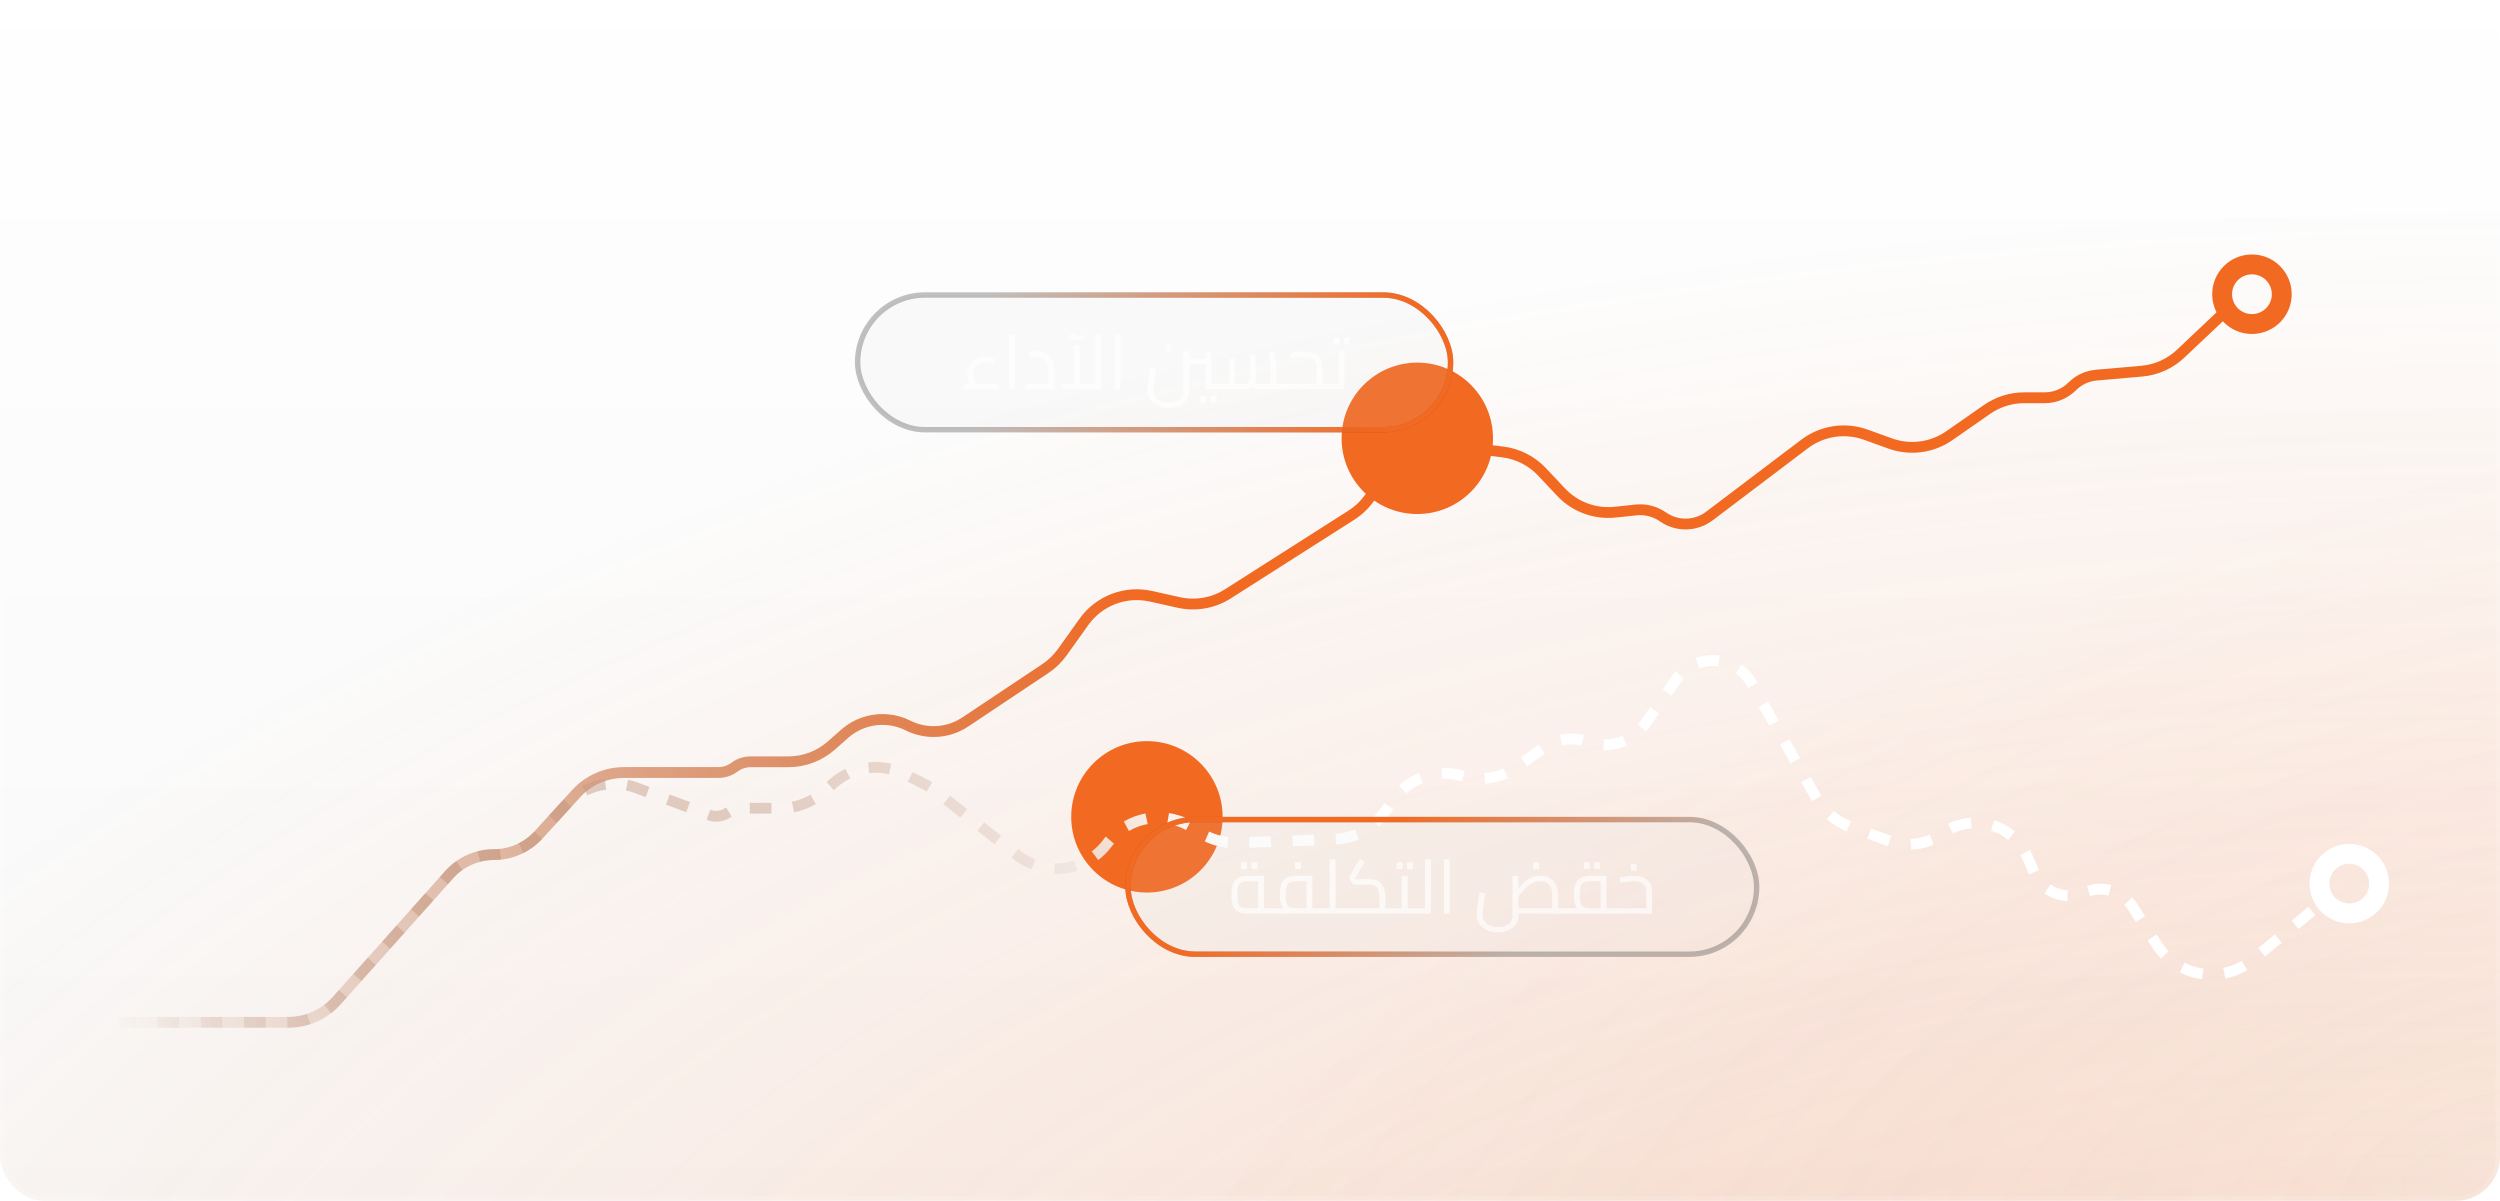
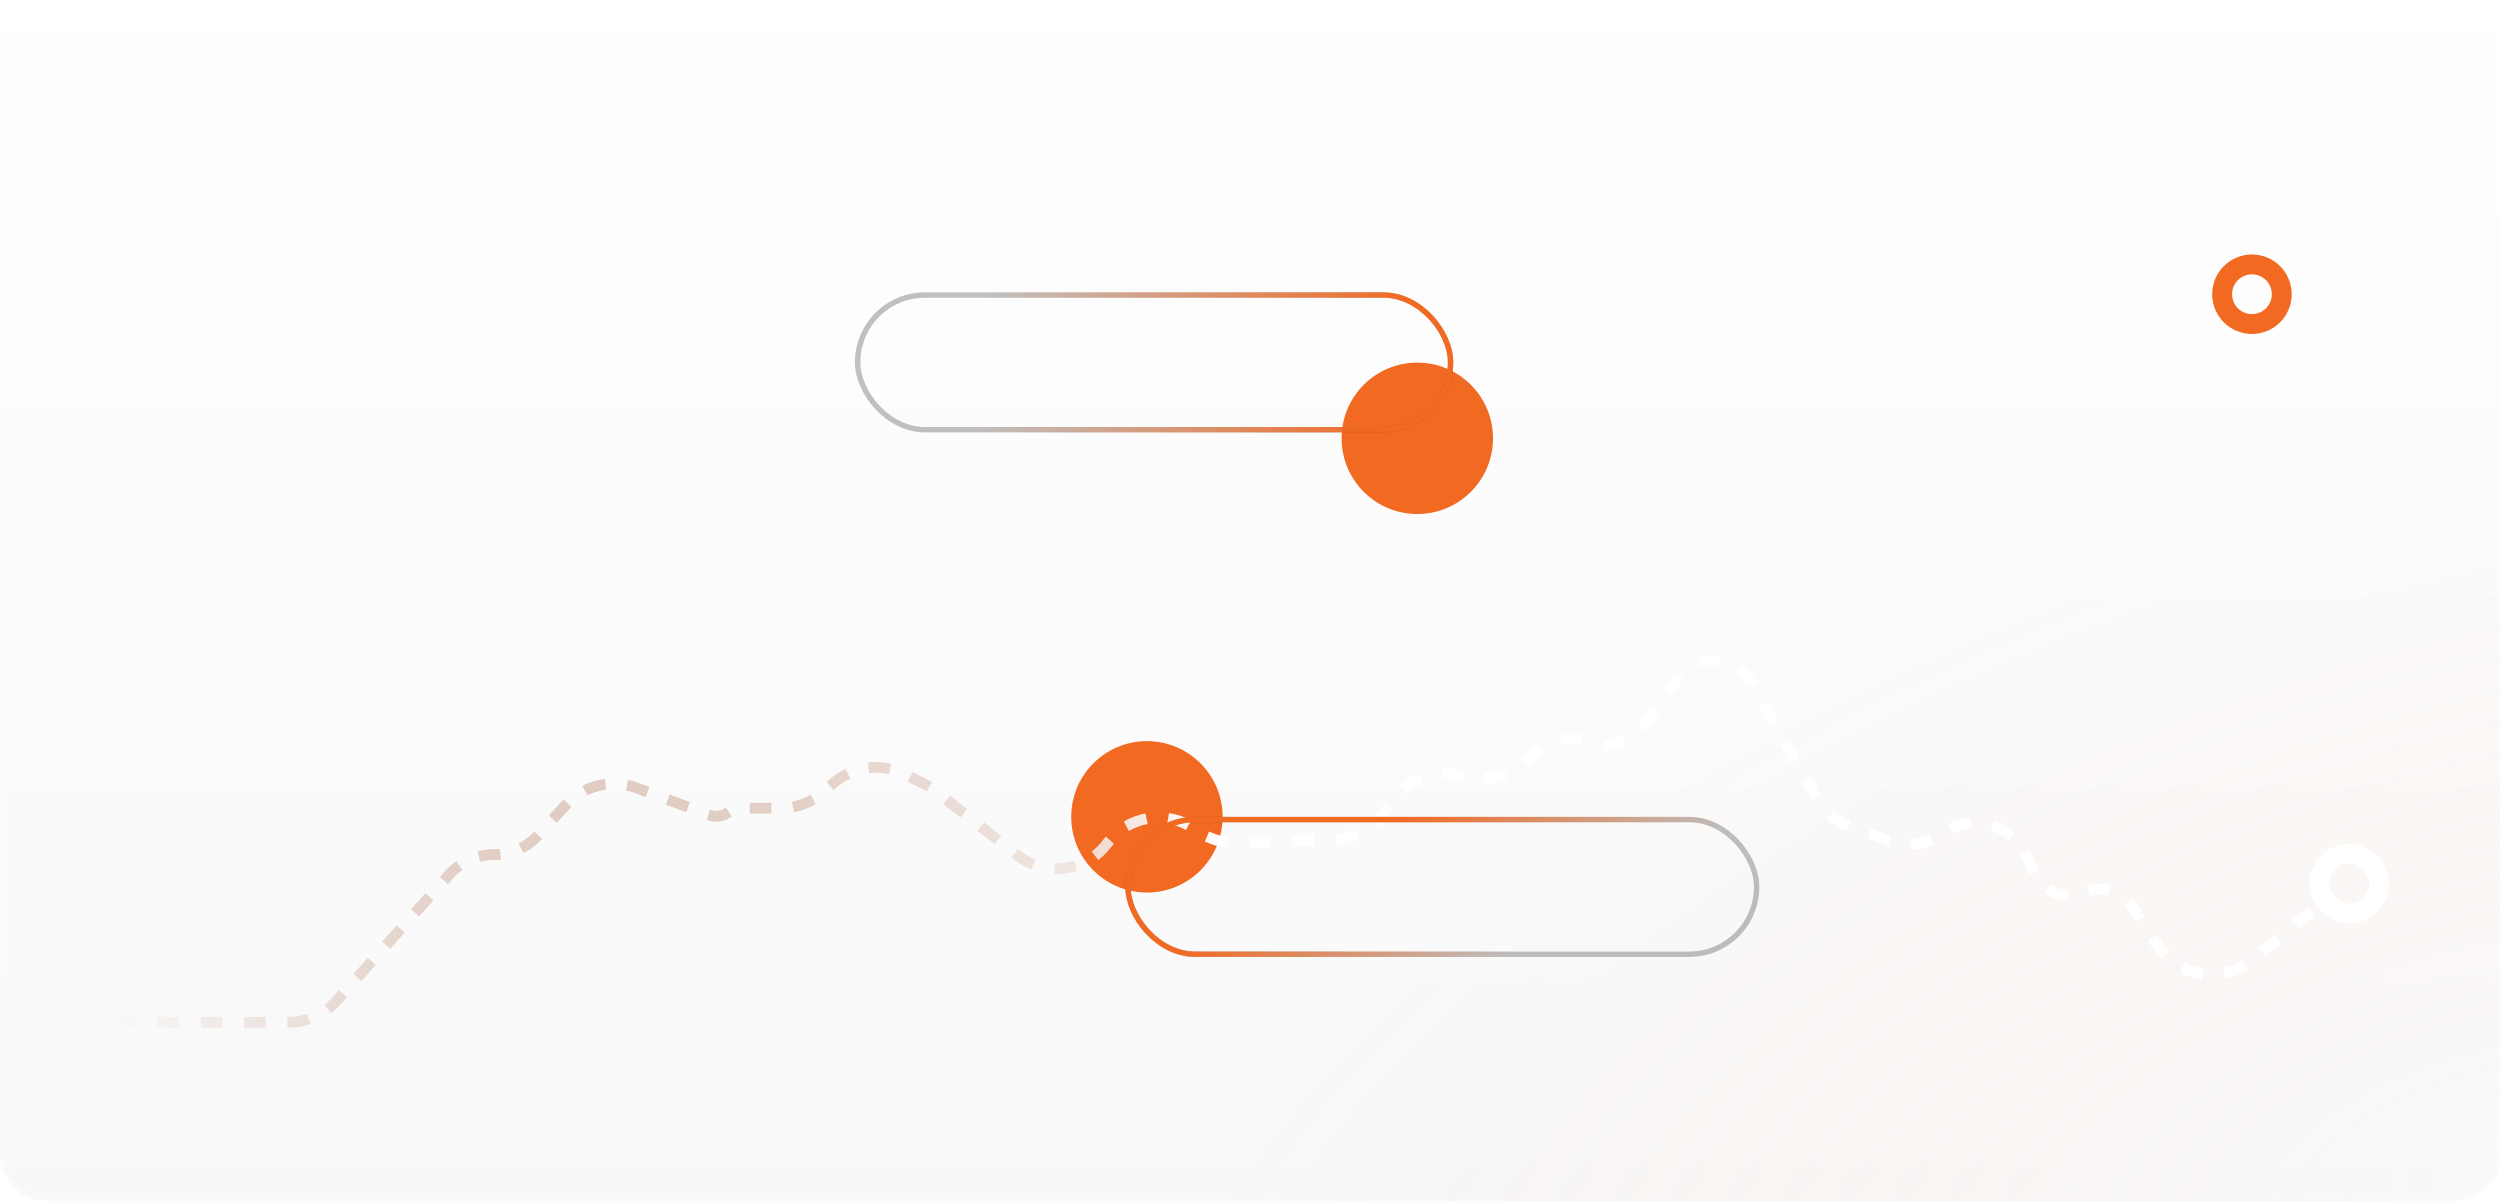
<svg xmlns="http://www.w3.org/2000/svg" width="560" height="269" viewBox="0 0 560 269" fill="none">
  <g filter="url(#filter0_i_306_8321)">
    <rect width="560" height="269" rx="10" fill="url(#paint0_linear_306_8321)" fill-opacity="0.03" />
-     <rect width="560" height="269" rx="10" fill="url(#paint1_radial_306_8321)" fill-opacity="0.24" />
    <rect width="560" height="269" rx="10" fill="url(#paint2_radial_306_8321)" fill-opacity="0.09" style="mix-blend-mode:plus-lighter" />
  </g>
  <rect x="0.5" y="0.5" width="559" height="268" rx="9.5" stroke="white" stroke-opacity="0.13" />
  <circle cx="504.436" cy="65.905" r="6.679" stroke="#F26922" stroke-width="4.452" />
  <circle cx="526.239" cy="197.933" r="6.679" stroke="white" stroke-width="4.452" />
-   <path d="M25.56 229H64.575C68.716 229 72.66 227.234 75.418 224.145L100.609 195.927C103.165 193.064 106.822 191.427 110.66 191.427V191.427C114.448 191.427 118.062 189.832 120.614 187.033L129.055 177.779C131.809 174.76 135.707 173.04 139.794 173.04H160.932C162.228 173.04 163.49 172.619 164.526 171.84V171.84C165.563 171.062 166.825 170.641 168.121 170.641H176.597C180.141 170.641 183.563 169.346 186.219 167L189.198 164.369C193.112 160.913 198.732 160.18 203.401 162.517V162.517C207.512 164.574 212.411 164.269 216.235 161.717L234.19 149.736C235.655 148.758 236.93 147.522 237.953 146.088L242.794 139.304C246.184 134.554 252.086 132.292 257.782 133.559L264.067 134.957C267.833 135.795 271.778 135.101 275.032 133.028L302.709 115.399C304.282 114.396 305.648 113.101 306.731 111.582L311.221 105.291C314.74 100.36 320.948 98.128 326.801 99.69L329.051 100.291L336.632 101.239C339.991 101.66 343.098 103.239 345.417 105.705L349.667 110.226C352.78 113.536 357.261 115.201 361.78 114.724L366.491 114.228C368.613 114.004 370.745 114.556 372.493 115.781V115.781C375.637 117.984 379.844 117.907 382.906 115.59L404.229 99.451C408.149 96.484 413.304 95.7 417.929 97.367L423.412 99.343C427.846 100.94 432.779 100.289 436.646 97.597L445.106 91.706C447.543 90.008 450.442 89.099 453.412 89.099H458.02C460.33 89.099 462.545 88.181 464.178 86.546V86.546C465.626 85.097 467.539 84.205 469.581 84.027L479.744 83.142C483.011 82.858 486.086 81.477 488.469 79.224L499.165 69.113" stroke="url(#paint3_linear_306_8321)" stroke-width="2.423" />
  <circle cx="318.686" cy="98.183" r="4.845" fill="white" />
  <g style="mix-blend-mode:plus-lighter" filter="url(#filter1_f_306_8321)">
    <circle cx="318.686" cy="98.183" r="6.056" fill="#F26922" />
  </g>
  <g style="mix-blend-mode:plus-lighter" filter="url(#filter2_f_306_8321)">
    <circle cx="318.686" cy="98.183" r="12.113" fill="#F26922" />
  </g>
  <g style="mix-blend-mode:plus-lighter" filter="url(#filter3_f_306_8321)">
    <circle cx="317.475" cy="98.183" r="16.958" fill="#F26922" />
  </g>
  <circle cx="258.123" cy="182.972" r="4.845" fill="white" />
  <g style="mix-blend-mode:plus-lighter" filter="url(#filter4_f_306_8321)">
    <circle cx="258.123" cy="182.972" r="6.056" fill="#F26922" />
  </g>
  <g style="mix-blend-mode:plus-lighter" filter="url(#filter5_f_306_8321)">
    <circle cx="258.123" cy="182.972" r="12.113" fill="#F26922" />
  </g>
  <g style="mix-blend-mode:plus-lighter" filter="url(#filter6_f_306_8321)">
    <circle cx="256.912" cy="182.972" r="16.958" fill="#F26922" />
  </g>
  <path d="M25.56 229H64.575C68.716 229 72.66 227.234 75.418 224.145L100.609 195.927C103.165 193.064 106.822 191.426 110.66 191.426V191.426C114.448 191.426 118.062 189.832 120.614 187.033L126.756 180.3C130.757 175.914 137.023 174.402 142.584 176.481L158.856 182.563C160.304 183.105 161.929 182.871 163.166 181.942V181.942C163.951 181.353 164.906 181.034 165.888 181.034H174.849C178.393 181.034 181.815 179.739 184.471 177.393L186.572 175.537C191.016 171.613 197.398 170.78 202.7 173.434L206.997 175.585C207.865 176.019 208.686 176.539 209.45 177.136L227.879 191.559C234.171 196.484 243.283 195.269 248.065 188.867V188.867C252.661 182.716 261.306 181.315 267.609 185.701L268.312 186.19C270.892 187.985 273.984 188.896 277.125 188.785L298.809 188.021C303.323 187.862 307.506 185.614 310.129 181.938L312.067 179.221C315.59 174.286 321.846 172.115 327.669 173.809V173.809C331.932 175.05 336.531 174.235 340.108 171.604L345.43 167.69C348.399 165.507 352.26 164.943 355.729 166.187V166.187C360.431 167.873 365.679 166.203 368.542 162.111L375.476 152.202C378.582 147.762 384.669 146.62 389.173 149.632V149.632C390.466 150.496 391.539 151.651 392.305 153.005L406.878 178.745C408.59 181.769 411.329 184.08 414.599 185.258L423.204 188.359C427.152 189.782 431.544 189.202 434.988 186.804L435.312 186.579C441.821 182.046 450.85 184.573 454.061 191.826L455.725 195.584C457.638 199.905 462.7 201.846 467.012 199.913V199.913C470.87 198.183 475.414 199.542 477.689 203.106L483.089 211.566C487.775 218.908 497.822 220.508 504.557 214.985L522.179 200.535" stroke="url(#paint4_linear_306_8321)" stroke-width="2.423" stroke-dasharray="4.85 4.85" />
-   <rect x="192.109" y="66.085" width="132.817" height="30.169" rx="15.085" fill="#D9D9D9" fill-opacity="0.1" />
  <rect x="192.109" y="66.085" width="132.817" height="30.169" rx="15.085" stroke="#121212" stroke-opacity="0.26" stroke-width="1.211" />
  <rect x="192.109" y="66.085" width="132.817" height="30.169" rx="15.085" stroke="url(#paint5_linear_306_8321)" stroke-width="1.211" style="mix-blend-mode:plus-lighter" />
  <path d="M218.01 86.931C217.558 86.423 217.219 85.914 216.993 85.405C216.778 84.897 216.67 84.354 216.67 83.777C216.67 83.212 216.772 82.692 216.976 82.217C217.179 81.743 217.462 81.335 217.824 80.996C218.185 80.646 218.604 80.374 219.078 80.182C219.565 79.99 220.085 79.894 220.639 79.894C221.057 79.894 221.458 79.951 221.843 80.064C222.238 80.177 222.594 80.335 222.911 80.538L222.182 81.539C221.944 81.381 221.701 81.268 221.453 81.2C221.215 81.132 220.949 81.098 220.656 81.098C220.136 81.098 219.672 81.217 219.265 81.454C218.869 81.68 218.553 81.997 218.315 82.404C218.089 82.799 217.976 83.257 217.976 83.777C217.976 84.196 218.055 84.597 218.214 84.981C218.383 85.355 218.643 85.739 218.994 86.135L218.01 86.931ZM215.857 87.169V85.965H223.708V87.169H215.857ZM226.03 87.169V75.01H227.336V87.169H226.03ZM229.635 87.169V85.965H235.96L234.875 86.931V83.235C234.875 82.398 234.779 81.737 234.586 81.251C234.394 80.765 234.078 80.42 233.637 80.216C233.207 80.001 232.625 79.894 231.89 79.894H230.516V78.69H231.89C232.794 78.69 233.569 78.831 234.213 79.114C234.858 79.397 235.349 79.871 235.689 80.538C236.028 81.194 236.197 82.093 236.197 83.235V87.169H229.635ZM237.832 87.169V85.965H246.124L245.378 86.728V75.01H246.701V87.169H237.832ZM240.545 85.965V77.418H241.851V85.965H240.545ZM239.63 76.316L239.104 75.875L239.85 74.858H240.715C240.828 74.993 240.981 75.095 241.173 75.163C241.365 75.231 241.551 75.265 241.732 75.265C241.924 75.265 242.105 75.236 242.275 75.18C242.456 75.112 242.603 75.016 242.716 74.891L243.174 75.282C243.072 75.462 242.942 75.626 242.784 75.773C242.625 75.92 242.445 76.039 242.241 76.129C242.038 76.209 241.806 76.248 241.546 76.248C241.297 76.248 241.054 76.209 240.817 76.129C240.579 76.039 240.376 75.909 240.206 75.739L239.63 76.316ZM249.695 87.169V75.01H251.001V87.169H249.695ZM270.032 87.169V78.69H271.355V86.457L270.744 85.965H273.186V87.169H270.032ZM266.369 81.573V80.352H270.032V81.573H266.369ZM261.791 91.374C260.897 91.374 260.089 91.21 259.366 90.883C258.642 90.555 258.071 90.097 257.653 89.509C257.235 88.921 257.025 88.249 257.025 87.491C257.025 87.254 257.042 86.943 257.076 86.558C257.121 86.163 257.172 85.728 257.229 85.253C257.297 84.767 257.37 84.281 257.449 83.794C257.528 83.297 257.602 82.828 257.67 82.387L258.976 82.59C258.851 83.37 258.738 84.094 258.636 84.761C258.546 85.417 258.472 85.982 258.416 86.457C258.371 86.92 258.348 87.265 258.348 87.491C258.348 88.011 258.489 88.469 258.772 88.865C259.066 89.272 259.473 89.588 259.993 89.814C260.513 90.052 261.112 90.171 261.791 90.171C262.469 90.171 263.051 90.063 263.537 89.848C264.023 89.633 264.396 89.334 264.656 88.95C264.916 88.565 265.046 88.113 265.046 87.593V78.69H266.369V87.593C266.369 88.384 266.16 89.063 265.742 89.628C265.335 90.193 264.786 90.623 264.097 90.917C263.407 91.222 262.638 91.374 261.791 91.374ZM261.061 78.69V77.164H262.384V78.69H261.061ZM273.186 87.169V85.965C273.254 85.965 273.31 85.982 273.356 86.016C273.401 86.038 273.435 86.078 273.457 86.135C273.48 86.18 273.497 86.242 273.508 86.321C273.52 86.389 273.525 86.468 273.525 86.558C273.525 86.649 273.52 86.734 273.508 86.813C273.497 86.892 273.48 86.96 273.457 87.016C273.435 87.061 273.401 87.101 273.356 87.135C273.31 87.158 273.254 87.169 273.186 87.169ZM268.879 90.221V88.695H270.202V90.221H268.879ZM271.202 90.221V88.695H272.525V90.221H271.202ZM285.941 87.169V85.965H287.773V87.169H285.941ZM273.189 87.169C273.121 87.169 273.065 87.158 273.019 87.135C272.974 87.101 272.94 87.061 272.918 87.016C272.895 86.96 272.878 86.892 272.867 86.813C272.855 86.734 272.85 86.649 272.85 86.558C272.85 86.434 272.861 86.332 272.884 86.253C272.895 86.163 272.929 86.095 272.985 86.05C273.031 85.993 273.098 85.965 273.189 85.965V87.169ZM282.109 87.169C281.724 87.169 281.346 87.096 280.973 86.948C280.611 86.802 280.26 86.57 279.921 86.253L280.786 85.355C281.046 85.569 281.278 85.728 281.481 85.829C281.685 85.92 281.894 85.965 282.109 85.965H285.127L284.618 86.508V82.455C284.618 82.251 284.596 81.963 284.551 81.59C284.517 81.217 284.46 80.799 284.381 80.335C284.313 79.86 284.228 79.385 284.127 78.91L285.415 78.69C285.495 79.086 285.574 79.527 285.653 80.013C285.732 80.499 285.8 80.962 285.856 81.403C285.913 81.833 285.941 82.183 285.941 82.455V87.169H282.109ZM273.189 87.169V85.965H275.665L275.326 86.304V80.386H276.631V87.169H273.189ZM276.631 87.169V85.965H278.548C278.932 85.965 279.22 85.908 279.412 85.795C279.616 85.682 279.757 85.456 279.836 85.117C279.915 84.778 279.955 84.281 279.955 83.625V79.538H281.278V83.625C281.278 84.507 281.182 85.207 280.989 85.728C280.809 86.248 280.52 86.621 280.125 86.847C279.729 87.061 279.203 87.169 278.548 87.169H276.631ZM287.773 87.169V85.965C287.84 85.965 287.897 85.982 287.942 86.016C287.987 86.038 288.021 86.078 288.044 86.135C288.067 86.18 288.083 86.242 288.095 86.321C288.106 86.389 288.112 86.468 288.112 86.558C288.112 86.649 288.106 86.734 288.095 86.813C288.083 86.892 288.067 86.96 288.044 87.016C288.021 87.061 287.987 87.101 287.942 87.135C287.897 87.158 287.84 87.169 287.773 87.169ZM296.173 87.169V85.965H298.004V87.169H296.173ZM287.779 87.169C287.711 87.169 287.654 87.158 287.609 87.135C287.564 87.101 287.53 87.061 287.507 87.016C287.485 86.96 287.468 86.892 287.456 86.813C287.445 86.734 287.439 86.649 287.439 86.558C287.439 86.434 287.451 86.332 287.473 86.253C287.485 86.163 287.519 86.095 287.575 86.05C287.62 85.993 287.688 85.965 287.779 85.965V87.169ZM287.779 87.169V85.965H295.257L294.85 86.321V82.115C294.85 81.381 294.618 80.832 294.155 80.471C293.702 80.098 293.007 79.911 292.069 79.911C291.775 79.911 291.351 79.939 290.797 79.996C290.243 80.041 289.661 80.109 289.05 80.199L288.898 79.114C289.361 79.001 289.87 78.905 290.424 78.826C290.978 78.735 291.515 78.69 292.035 78.69C292.894 78.69 293.629 78.826 294.239 79.097C294.861 79.357 295.336 79.742 295.664 80.25C296.003 80.759 296.173 81.381 296.173 82.115V87.169H287.779ZM298.004 87.169V85.965C298.072 85.965 298.128 85.982 298.174 86.016C298.219 86.038 298.253 86.078 298.275 86.135C298.298 86.18 298.315 86.242 298.326 86.321C298.338 86.389 298.343 86.468 298.343 86.558C298.343 86.649 298.338 86.734 298.326 86.813C298.315 86.892 298.298 86.96 298.275 87.016C298.253 87.061 298.219 87.101 298.174 87.135C298.128 87.158 298.072 87.169 298.004 87.169ZM297.996 87.169V85.965H300.438L299.828 86.457V78.69H301.15V87.169H297.996ZM297.996 87.169C297.928 87.169 297.872 87.158 297.827 87.135C297.781 87.101 297.748 87.061 297.725 87.016C297.702 86.96 297.685 86.892 297.674 86.813C297.663 86.734 297.657 86.649 297.657 86.558C297.657 86.434 297.668 86.332 297.691 86.253C297.702 86.163 297.736 86.095 297.793 86.05C297.838 85.993 297.906 85.965 297.996 85.965V87.169ZM298.675 77.164V75.638H299.997V77.164H298.675ZM300.998 77.164V75.638H302.32V77.164H300.998Z" fill="white" fill-opacity="0.66" />
-   <rect x="252.672" y="183.577" width="140.817" height="30.169" rx="15.085" fill="#D9D9D9" fill-opacity="0.1" />
  <rect x="252.672" y="183.577" width="140.817" height="30.169" rx="15.085" stroke="#121212" stroke-opacity="0.26" stroke-width="1.211" />
  <rect x="252.672" y="183.577" width="140.817" height="30.169" rx="15.085" stroke="url(#paint6_linear_306_8321)" stroke-width="1.211" style="mix-blend-mode:plus-lighter" />
-   <path d="M279.623 204.662C278.64 204.662 277.871 204.515 277.317 204.221C276.774 203.916 276.39 203.452 276.164 202.831C275.949 202.198 275.842 201.395 275.842 200.423C275.842 199.45 275.949 198.653 276.164 198.032C276.39 197.399 276.774 196.935 277.317 196.641C277.871 196.336 278.64 196.183 279.623 196.183H283.133V203.984H281.811V196.811L282.489 197.387H279.623C278.968 197.387 278.459 197.466 278.097 197.625C277.747 197.783 277.503 198.083 277.368 198.523C277.232 198.953 277.164 199.586 277.164 200.423C277.164 201.259 277.232 201.898 277.368 202.339C277.503 202.768 277.747 203.062 278.097 203.221C278.459 203.379 278.968 203.458 279.623 203.458H284.965V204.662H279.623ZM284.965 204.662V203.458C285.033 203.458 285.089 203.475 285.134 203.509C285.18 203.532 285.214 203.571 285.236 203.628C285.259 203.673 285.276 203.735 285.287 203.814C285.298 203.882 285.304 203.961 285.304 204.052C285.304 204.142 285.298 204.227 285.287 204.306C285.276 204.385 285.259 204.453 285.236 204.509C285.214 204.555 285.18 204.594 285.134 204.628C285.089 204.651 285.033 204.662 284.965 204.662ZM277.978 194.657V193.131H279.301V194.657H277.978ZM280.302 194.657V193.131H281.624V194.657H280.302ZM293.972 204.662V203.458H295.803V204.662H293.972ZM284.967 204.662C284.899 204.662 284.843 204.651 284.797 204.628C284.752 204.594 284.718 204.555 284.696 204.509C284.673 204.453 284.656 204.385 284.645 204.306C284.634 204.227 284.628 204.142 284.628 204.052C284.628 203.927 284.639 203.826 284.662 203.746C284.673 203.656 284.707 203.588 284.764 203.543C284.809 203.486 284.877 203.458 284.967 203.458V204.662ZM284.967 204.662V203.458H293.531L292.649 204.221V196.811L293.344 197.387H290.461C289.806 197.387 289.297 197.466 288.935 197.625C288.585 197.783 288.342 198.083 288.206 198.523C288.07 198.953 288.002 199.586 288.002 200.423C288.002 201.259 288.07 201.898 288.206 202.339C288.342 202.768 288.585 203.062 288.935 203.221C289.297 203.379 289.806 203.458 290.461 203.458V204.323C289.478 204.323 288.709 204.204 288.155 203.967C287.612 203.718 287.228 203.311 287.002 202.746C286.787 202.169 286.68 201.395 286.68 200.423C286.68 199.45 286.787 198.653 287.002 198.032C287.228 197.399 287.612 196.935 288.155 196.641C288.709 196.336 289.478 196.183 290.461 196.183H293.972V204.662H284.967ZM295.803 204.662V203.458C295.871 203.458 295.927 203.475 295.973 203.509C296.018 203.532 296.052 203.571 296.074 203.628C296.097 203.673 296.114 203.735 296.125 203.814C296.137 203.882 296.142 203.961 296.142 204.052C296.142 204.142 296.137 204.227 296.125 204.306C296.114 204.385 296.097 204.453 296.074 204.509C296.052 204.555 296.018 204.594 295.973 204.628C295.927 204.651 295.871 204.662 295.803 204.662ZM290.054 194.657V193.131H291.377V194.657H290.054ZM299.172 204.662V203.458H301.003V204.662H299.172ZM295.797 204.662C295.73 204.662 295.673 204.651 295.628 204.628C295.583 204.594 295.549 204.555 295.526 204.509C295.504 204.453 295.487 204.385 295.475 204.306C295.464 204.227 295.458 204.142 295.458 204.052C295.458 203.927 295.47 203.826 295.492 203.746C295.504 203.656 295.537 203.588 295.594 203.543C295.639 203.486 295.707 203.458 295.797 203.458V204.662ZM297.849 204.662V192.503H299.172V204.662H297.849ZM295.797 204.662V203.458H297.849V204.662H295.797ZM301.003 204.662V203.458C301.071 203.458 301.128 203.475 301.173 203.509C301.218 203.532 301.252 203.571 301.275 203.628C301.297 203.673 301.314 203.735 301.326 203.814C301.337 203.882 301.343 203.961 301.343 204.052C301.343 204.142 301.337 204.227 301.326 204.306C301.314 204.385 301.297 204.453 301.275 204.509C301.252 204.555 301.218 204.594 301.173 204.628C301.128 204.651 301.071 204.662 301.003 204.662ZM310.324 204.662V203.458H312.156V204.662H310.324ZM300.997 204.662C300.93 204.662 300.873 204.651 300.828 204.628C300.783 204.594 300.749 204.555 300.726 204.509C300.703 204.453 300.686 204.385 300.675 204.306C300.664 204.227 300.658 204.142 300.658 204.052C300.658 203.927 300.67 203.826 300.692 203.746C300.703 203.656 300.737 203.588 300.794 203.543C300.839 203.486 300.907 203.458 300.997 203.458V204.662ZM300.997 204.662V203.458H309.476L309.001 203.882V200.864C309.001 200.253 308.917 199.75 308.747 199.354C308.589 198.947 308.346 198.648 308.018 198.456C307.701 198.252 307.3 198.15 306.814 198.15H303.117L302.151 196.692L302.88 195.284C303.015 195.036 303.157 194.781 303.304 194.521C303.451 194.261 303.631 193.962 303.846 193.623C304.061 193.283 304.332 192.871 304.66 192.385L305.763 193.046C305.435 193.543 305.169 193.956 304.965 194.284C304.762 194.612 304.587 194.894 304.44 195.132C304.304 195.369 304.174 195.607 304.05 195.844L303.202 197.472L302.863 196.946H306.814C307.526 196.946 308.108 197.071 308.561 197.319C309.024 197.557 309.38 197.873 309.629 198.269C309.889 198.665 310.07 199.094 310.172 199.558C310.273 200.01 310.324 200.445 310.324 200.864V204.662H300.997ZM312.156 204.662V203.458C312.223 203.458 312.28 203.475 312.325 203.509C312.37 203.532 312.404 203.571 312.427 203.628C312.45 203.673 312.466 203.735 312.478 203.814C312.489 203.882 312.495 203.961 312.495 204.052C312.495 204.142 312.489 204.227 312.478 204.306C312.466 204.385 312.45 204.453 312.427 204.509C312.404 204.555 312.37 204.594 312.325 204.628C312.28 204.651 312.223 204.662 312.156 204.662ZM315.313 204.662V203.458H317.145V204.662H315.313ZM317.145 204.662V203.458C317.212 203.458 317.269 203.475 317.314 203.509C317.359 203.532 317.393 203.571 317.416 203.628C317.439 203.673 317.455 203.735 317.467 203.814C317.478 203.882 317.484 203.961 317.484 204.052C317.484 204.142 317.478 204.227 317.467 204.306C317.455 204.385 317.439 204.453 317.416 204.509C317.393 204.555 317.359 204.594 317.314 204.628C317.269 204.651 317.212 204.662 317.145 204.662ZM312.159 204.662C312.091 204.662 312.035 204.651 311.989 204.628C311.944 204.594 311.91 204.555 311.888 204.509C311.865 204.453 311.848 204.385 311.837 204.306C311.826 204.227 311.82 204.142 311.82 204.052C311.82 203.927 311.831 203.826 311.854 203.746C311.865 203.656 311.899 203.588 311.956 203.543C312.001 203.486 312.069 203.458 312.159 203.458V204.662ZM312.159 204.662V203.458H314.601L313.99 203.95V196.183H315.313V204.662H312.159ZM312.837 194.657V193.131H314.16V194.657H312.837ZM315.161 194.657V193.131H316.483V194.657H315.161ZM319.196 204.662V192.503H320.518V204.662H319.196ZM317.144 204.662V203.458H319.196V204.662H317.144ZM317.144 204.662C317.076 204.662 317.019 204.651 316.974 204.628C316.929 204.594 316.895 204.555 316.872 204.509C316.85 204.453 316.833 204.385 316.821 204.306C316.81 204.227 316.805 204.142 316.805 204.052C316.805 203.927 316.816 203.826 316.838 203.746C316.85 203.656 316.884 203.588 316.94 203.543C316.985 203.486 317.053 203.458 317.144 203.458V204.662ZM323.442 204.662V192.503H324.747V204.662H323.442ZM349.002 204.662V203.458H350.85V204.662H349.002ZM335.537 208.868C334.644 208.868 333.836 208.704 333.112 208.376C332.389 208.048 331.818 207.59 331.4 207.002C330.981 206.414 330.772 205.742 330.772 204.984C330.772 204.747 330.789 204.436 330.823 204.052C330.868 203.656 330.919 203.221 330.976 202.746C331.043 202.26 331.117 201.774 331.196 201.288C331.275 200.79 331.349 200.321 331.417 199.88L332.722 200.084C332.598 200.864 332.485 201.587 332.383 202.254C332.293 202.91 332.219 203.475 332.163 203.95C332.117 204.413 332.095 204.758 332.095 204.984C332.095 205.504 332.236 205.962 332.519 206.358C332.813 206.765 333.22 207.081 333.74 207.308C334.26 207.545 334.859 207.664 335.537 207.664C336.216 207.664 336.798 207.556 337.284 207.341C337.77 207.127 338.143 206.827 338.403 206.443C338.663 206.058 338.793 205.606 338.793 205.086V196.183H340.116V205.086C340.116 205.877 339.907 206.556 339.488 207.121C339.081 207.686 338.533 208.116 337.844 208.41C337.154 208.715 336.385 208.868 335.537 208.868ZM340.116 204.662V203.458H348.917L347.696 204.56V200.575C347.696 199.863 347.594 199.275 347.391 198.812C347.199 198.337 346.905 197.981 346.509 197.743C346.125 197.506 345.638 197.387 345.051 197.387C344.553 197.387 344.09 197.472 343.66 197.642C343.242 197.8 342.852 198.015 342.49 198.286C342.128 198.546 341.789 198.84 341.472 199.168C341.167 199.484 340.885 199.807 340.625 200.134C340.365 200.462 340.127 200.762 339.912 201.033L339.471 199.829C339.754 199.479 340.037 199.128 340.319 198.778C340.613 198.427 340.919 198.099 341.235 197.794C341.552 197.478 341.896 197.201 342.269 196.963C342.654 196.726 343.072 196.539 343.524 196.404C343.977 196.257 344.485 196.183 345.051 196.183C345.853 196.183 346.509 196.319 347.018 196.59C347.538 196.862 347.939 197.223 348.222 197.676C348.516 198.116 348.719 198.591 348.832 199.1C348.945 199.609 349.002 200.1 349.002 200.575V204.662H340.116ZM350.85 204.662V203.458C350.918 203.458 350.974 203.475 351.02 203.509C351.065 203.532 351.099 203.571 351.121 203.628C351.144 203.673 351.161 203.735 351.172 203.814C351.184 203.882 351.189 203.961 351.189 204.052C351.189 204.142 351.184 204.227 351.172 204.306C351.161 204.385 351.144 204.453 351.121 204.509C351.099 204.555 351.065 204.594 351.02 204.628C350.974 204.651 350.918 204.662 350.85 204.662ZM343.423 194.674V193.148H344.745V194.674H343.423ZM359.848 204.662V203.458H361.68V204.662H359.848ZM350.844 204.662C350.776 204.662 350.72 204.651 350.674 204.628C350.629 204.594 350.595 204.555 350.573 204.509C350.55 204.453 350.533 204.385 350.522 204.306C350.51 204.227 350.505 204.142 350.505 204.052C350.505 203.927 350.516 203.826 350.539 203.746C350.55 203.656 350.584 203.588 350.64 203.543C350.686 203.486 350.753 203.458 350.844 203.458V204.662ZM350.844 204.662V203.458H359.408L358.526 204.221V196.811L359.221 197.387H356.338C355.682 197.387 355.174 197.466 354.812 197.625C354.462 197.783 354.218 198.083 354.083 198.523C353.947 198.953 353.879 199.586 353.879 200.423C353.879 201.259 353.947 201.898 354.083 202.339C354.218 202.768 354.462 203.062 354.812 203.221C355.174 203.379 355.682 203.458 356.338 203.458V204.323C355.355 204.323 354.586 204.204 354.032 203.967C353.489 203.718 353.105 203.311 352.879 202.746C352.664 202.169 352.557 201.395 352.557 200.423C352.557 199.45 352.664 198.653 352.879 198.032C353.105 197.399 353.489 196.935 354.032 196.641C354.586 196.336 355.355 196.183 356.338 196.183H359.848V204.662H350.844ZM361.68 204.662V203.458C361.748 203.458 361.804 203.475 361.849 203.509C361.895 203.532 361.929 203.571 361.951 203.628C361.974 203.673 361.991 203.735 362.002 203.814C362.013 203.882 362.019 203.961 362.019 204.052C362.019 204.142 362.013 204.227 362.002 204.306C361.991 204.385 361.974 204.453 361.951 204.509C361.929 204.555 361.895 204.594 361.849 204.628C361.804 204.651 361.748 204.662 361.68 204.662ZM354.778 194.657V193.131H356.101V194.657H354.778ZM357.101 194.657V193.131H358.424V194.657H357.101ZM361.674 204.662V203.458H369.153L368.746 203.814V199.609C368.746 198.874 368.514 198.326 368.05 197.964C367.598 197.591 366.903 197.404 365.965 197.404C365.671 197.404 365.247 197.432 364.693 197.489C364.139 197.534 363.557 197.602 362.946 197.692L362.794 196.607C363.257 196.494 363.766 196.398 364.32 196.319C364.874 196.228 365.411 196.183 365.931 196.183C366.79 196.183 367.525 196.319 368.135 196.59C368.757 196.85 369.232 197.235 369.56 197.743C369.899 198.252 370.068 198.874 370.068 199.609V204.662H361.674ZM361.674 204.662C361.606 204.662 361.55 204.651 361.505 204.628C361.46 204.594 361.426 204.555 361.403 204.509C361.38 204.453 361.363 204.385 361.352 204.306C361.341 204.227 361.335 204.142 361.335 204.052C361.335 203.927 361.346 203.826 361.369 203.746C361.38 203.656 361.414 203.588 361.471 203.543C361.516 203.486 361.584 203.458 361.674 203.458V204.662ZM365.269 195.013V193.487H366.592V195.013H365.269Z" fill="white" fill-opacity="0.66" />
  <defs>
    <filter id="filter0_i_306_8321" x="0" y="0" width="560" height="269" filterUnits="userSpaceOnUse" color-interpolation-filters="sRGB" />
    <filter id="filter1_f_306_8321" x="300.517" y="80.014" width="36.338" height="36.338" filterUnits="userSpaceOnUse" color-interpolation-filters="sRGB" />
    <filter id="filter2_f_306_8321" x="283.196" y="62.693" width="70.98" height="70.981" filterUnits="userSpaceOnUse" color-interpolation-filters="sRGB" />
    <filter id="filter3_f_306_8321" x="279.32" y="60.028" width="76.31" height="76.31" filterUnits="userSpaceOnUse" color-interpolation-filters="sRGB" />
    <filter id="filter4_f_306_8321" x="239.954" y="164.803" width="36.338" height="36.338" filterUnits="userSpaceOnUse" color-interpolation-filters="sRGB" />
    <filter id="filter5_f_306_8321" x="222.633" y="147.482" width="70.98" height="70.981" filterUnits="userSpaceOnUse" color-interpolation-filters="sRGB" />
    <filter id="filter6_f_306_8321" x="218.757" y="144.817" width="76.31" height="76.31" filterUnits="userSpaceOnUse" color-interpolation-filters="sRGB" />
    <linearGradient id="paint0_linear_306_8321" x1="272.839" y1="-5.54533e-06" x2="272.839" y2="269" gradientUnits="userSpaceOnUse">
      <stop stop-color="white" />
      <stop offset="1" stop-color="#2C2C2C" />
    </linearGradient>
    <radialGradient id="paint1_radial_306_8321" cx="0" cy="0" r="1" gradientUnits="userSpaceOnUse" gradientTransform="translate(521 345.5) rotate(-92.753) scale(301.849 628.384)">
      <stop stop-color="#F26922" />
      <stop offset="1" stop-color="#F26922" stop-opacity="0" />
    </radialGradient>
    <radialGradient id="paint2_radial_306_8321" cx="0" cy="0" r="1" gradientUnits="userSpaceOnUse" gradientTransform="translate(560 261) rotate(-106.682) scale(155.024 322.727)">
      <stop stop-color="white" />
      <stop offset="1" stop-color="#F26922" stop-opacity="0" />
    </radialGradient>
    <linearGradient id="paint3_linear_306_8321" x1="496.137" y1="69.113" x2="27.982" y2="234.451" gradientUnits="userSpaceOnUse">
      <stop offset="0.501" stop-color="#F26922" />
      <stop offset="1" stop-color="#8C3D14" stop-opacity="0" />
    </linearGradient>
    <linearGradient id="paint4_linear_306_8321" x1="496.137" y1="69.113" x2="27.982" y2="234.451" gradientUnits="userSpaceOnUse">
      <stop offset="0.501" stop-color="white" />
      <stop offset="1" stop-color="#8C3D14" stop-opacity="0" />
    </linearGradient>
    <linearGradient id="paint5_linear_306_8321" x1="313.457" y1="93.239" x2="219.276" y2="84.179" gradientUnits="userSpaceOnUse">
      <stop stop-color="#F26922" />
      <stop offset="1" stop-color="#F26922" stop-opacity="0" />
    </linearGradient>
    <linearGradient id="paint6_linear_306_8321" x1="309.239" y1="185.386" x2="329.783" y2="219.13" gradientUnits="userSpaceOnUse">
      <stop stop-color="#F26922" />
      <stop offset="1" stop-color="#F26922" stop-opacity="0" />
    </linearGradient>
  </defs>
</svg>